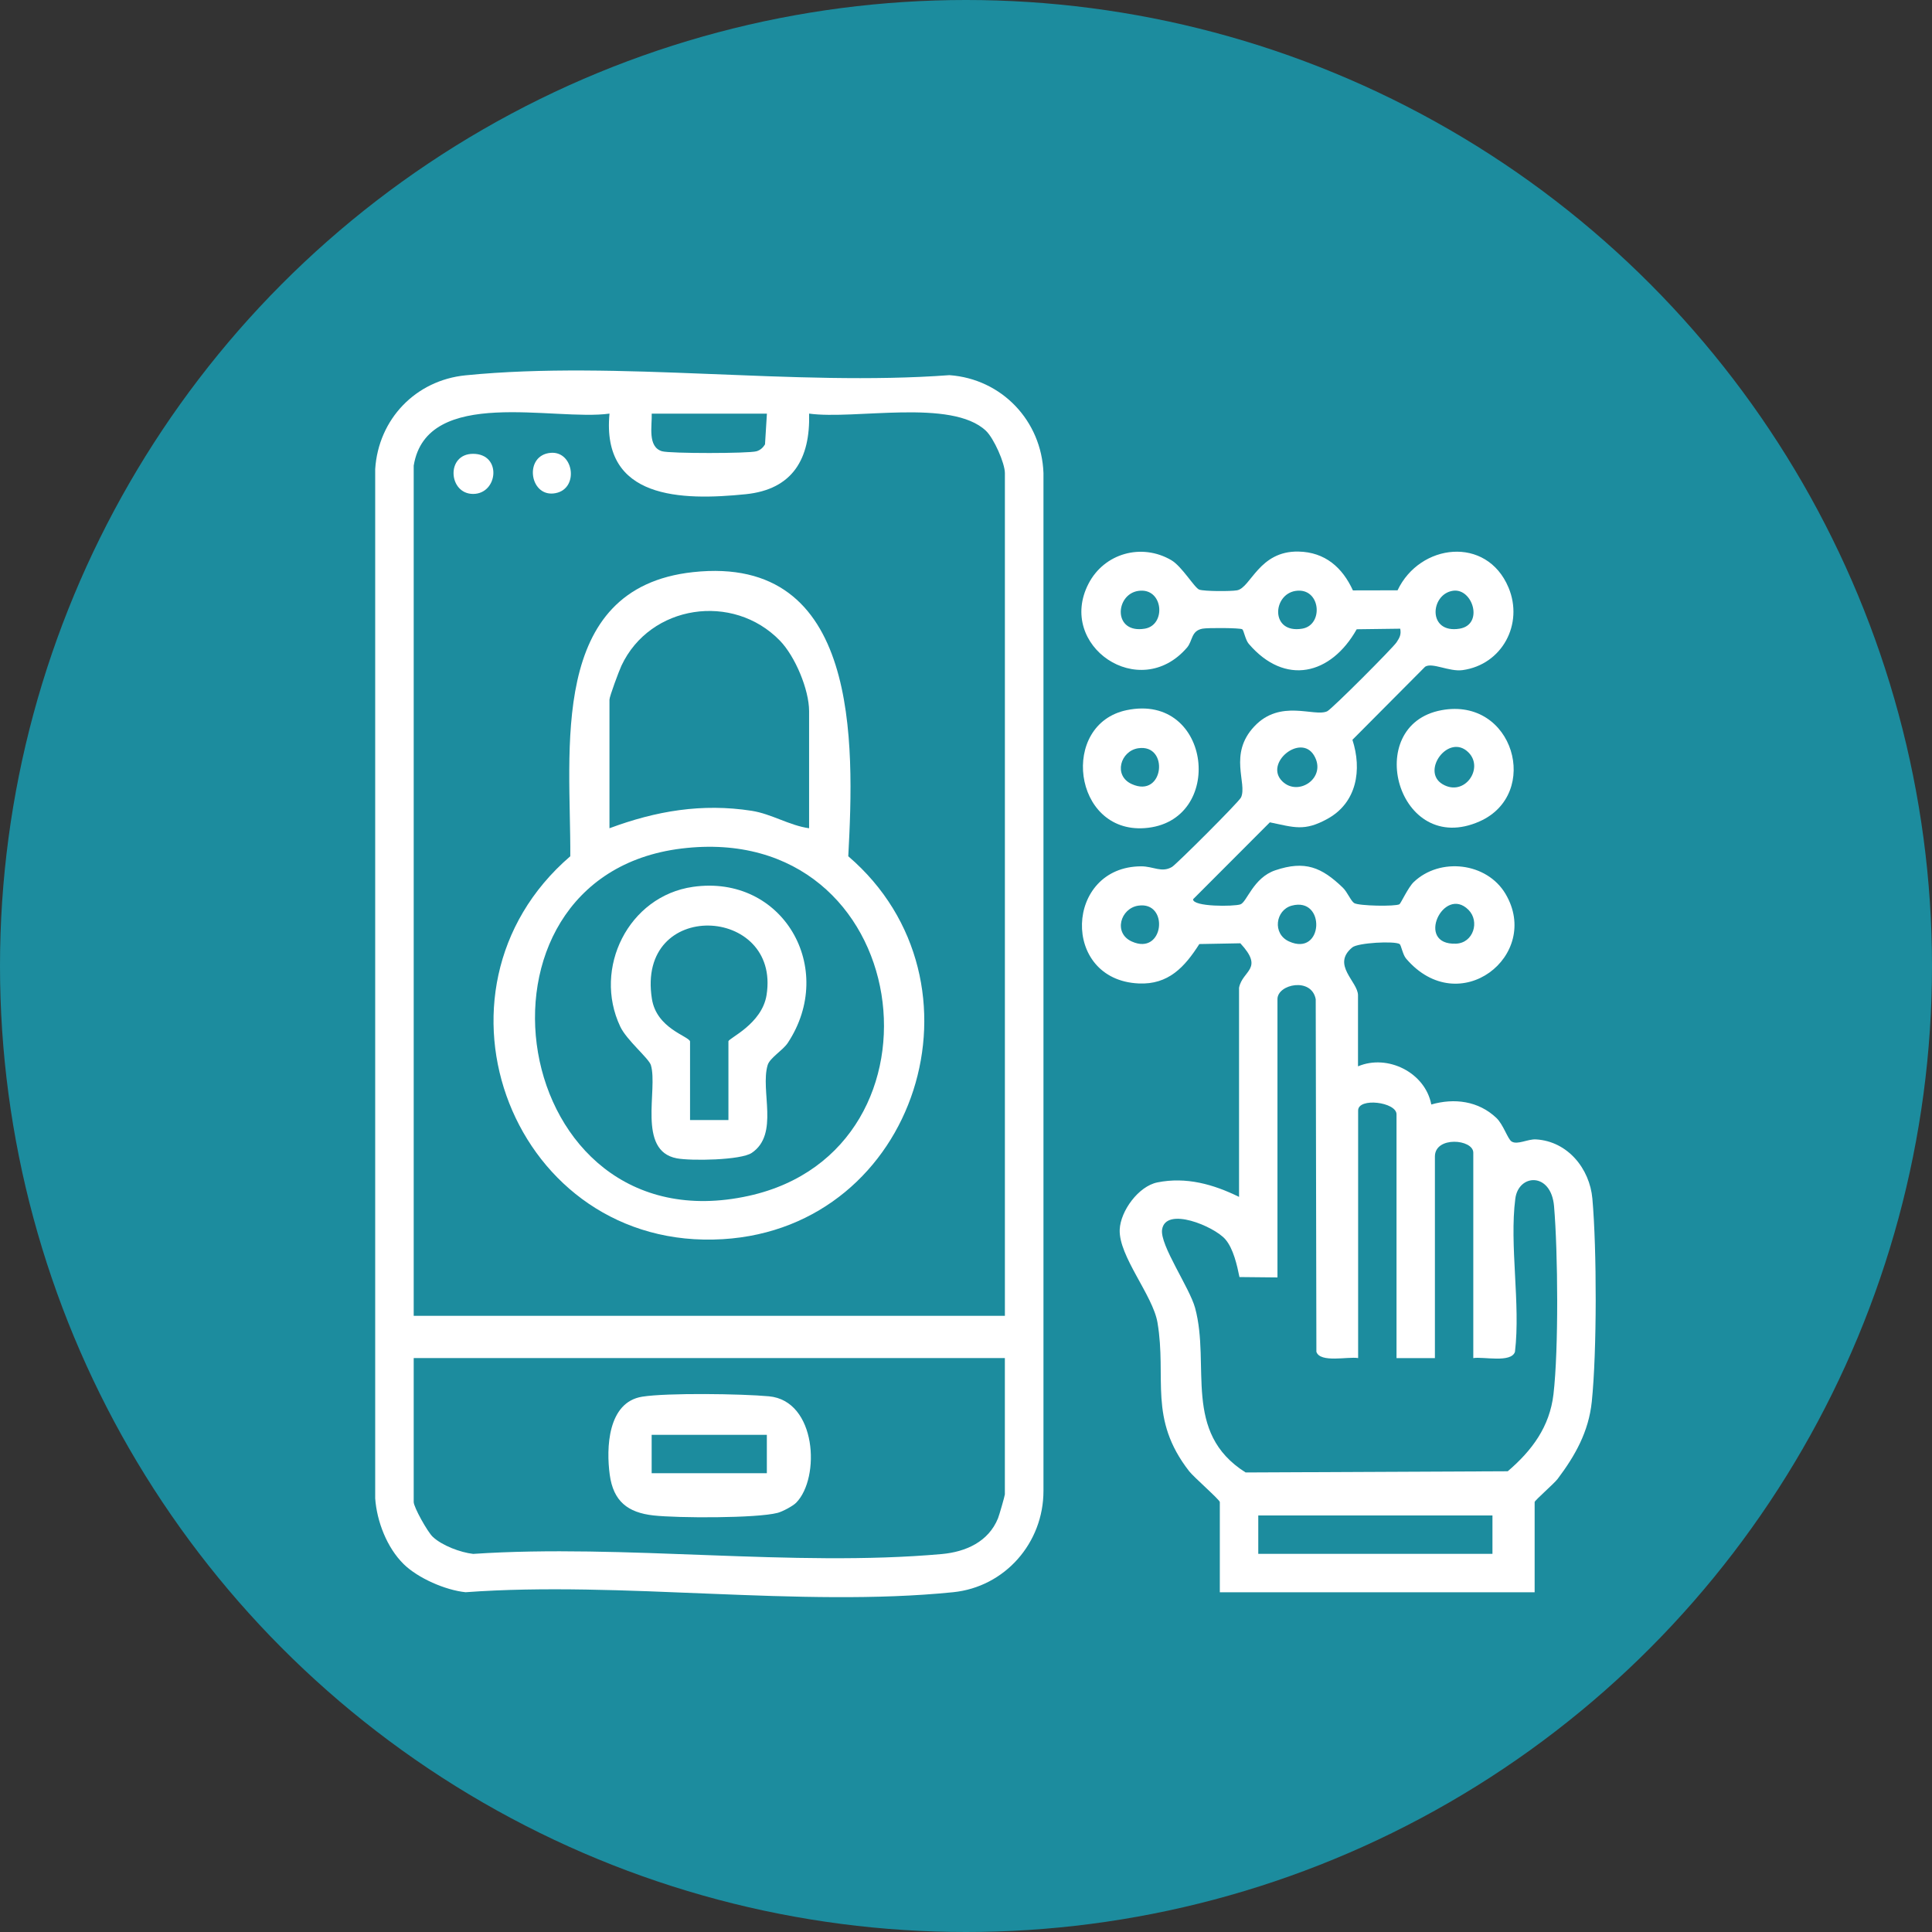
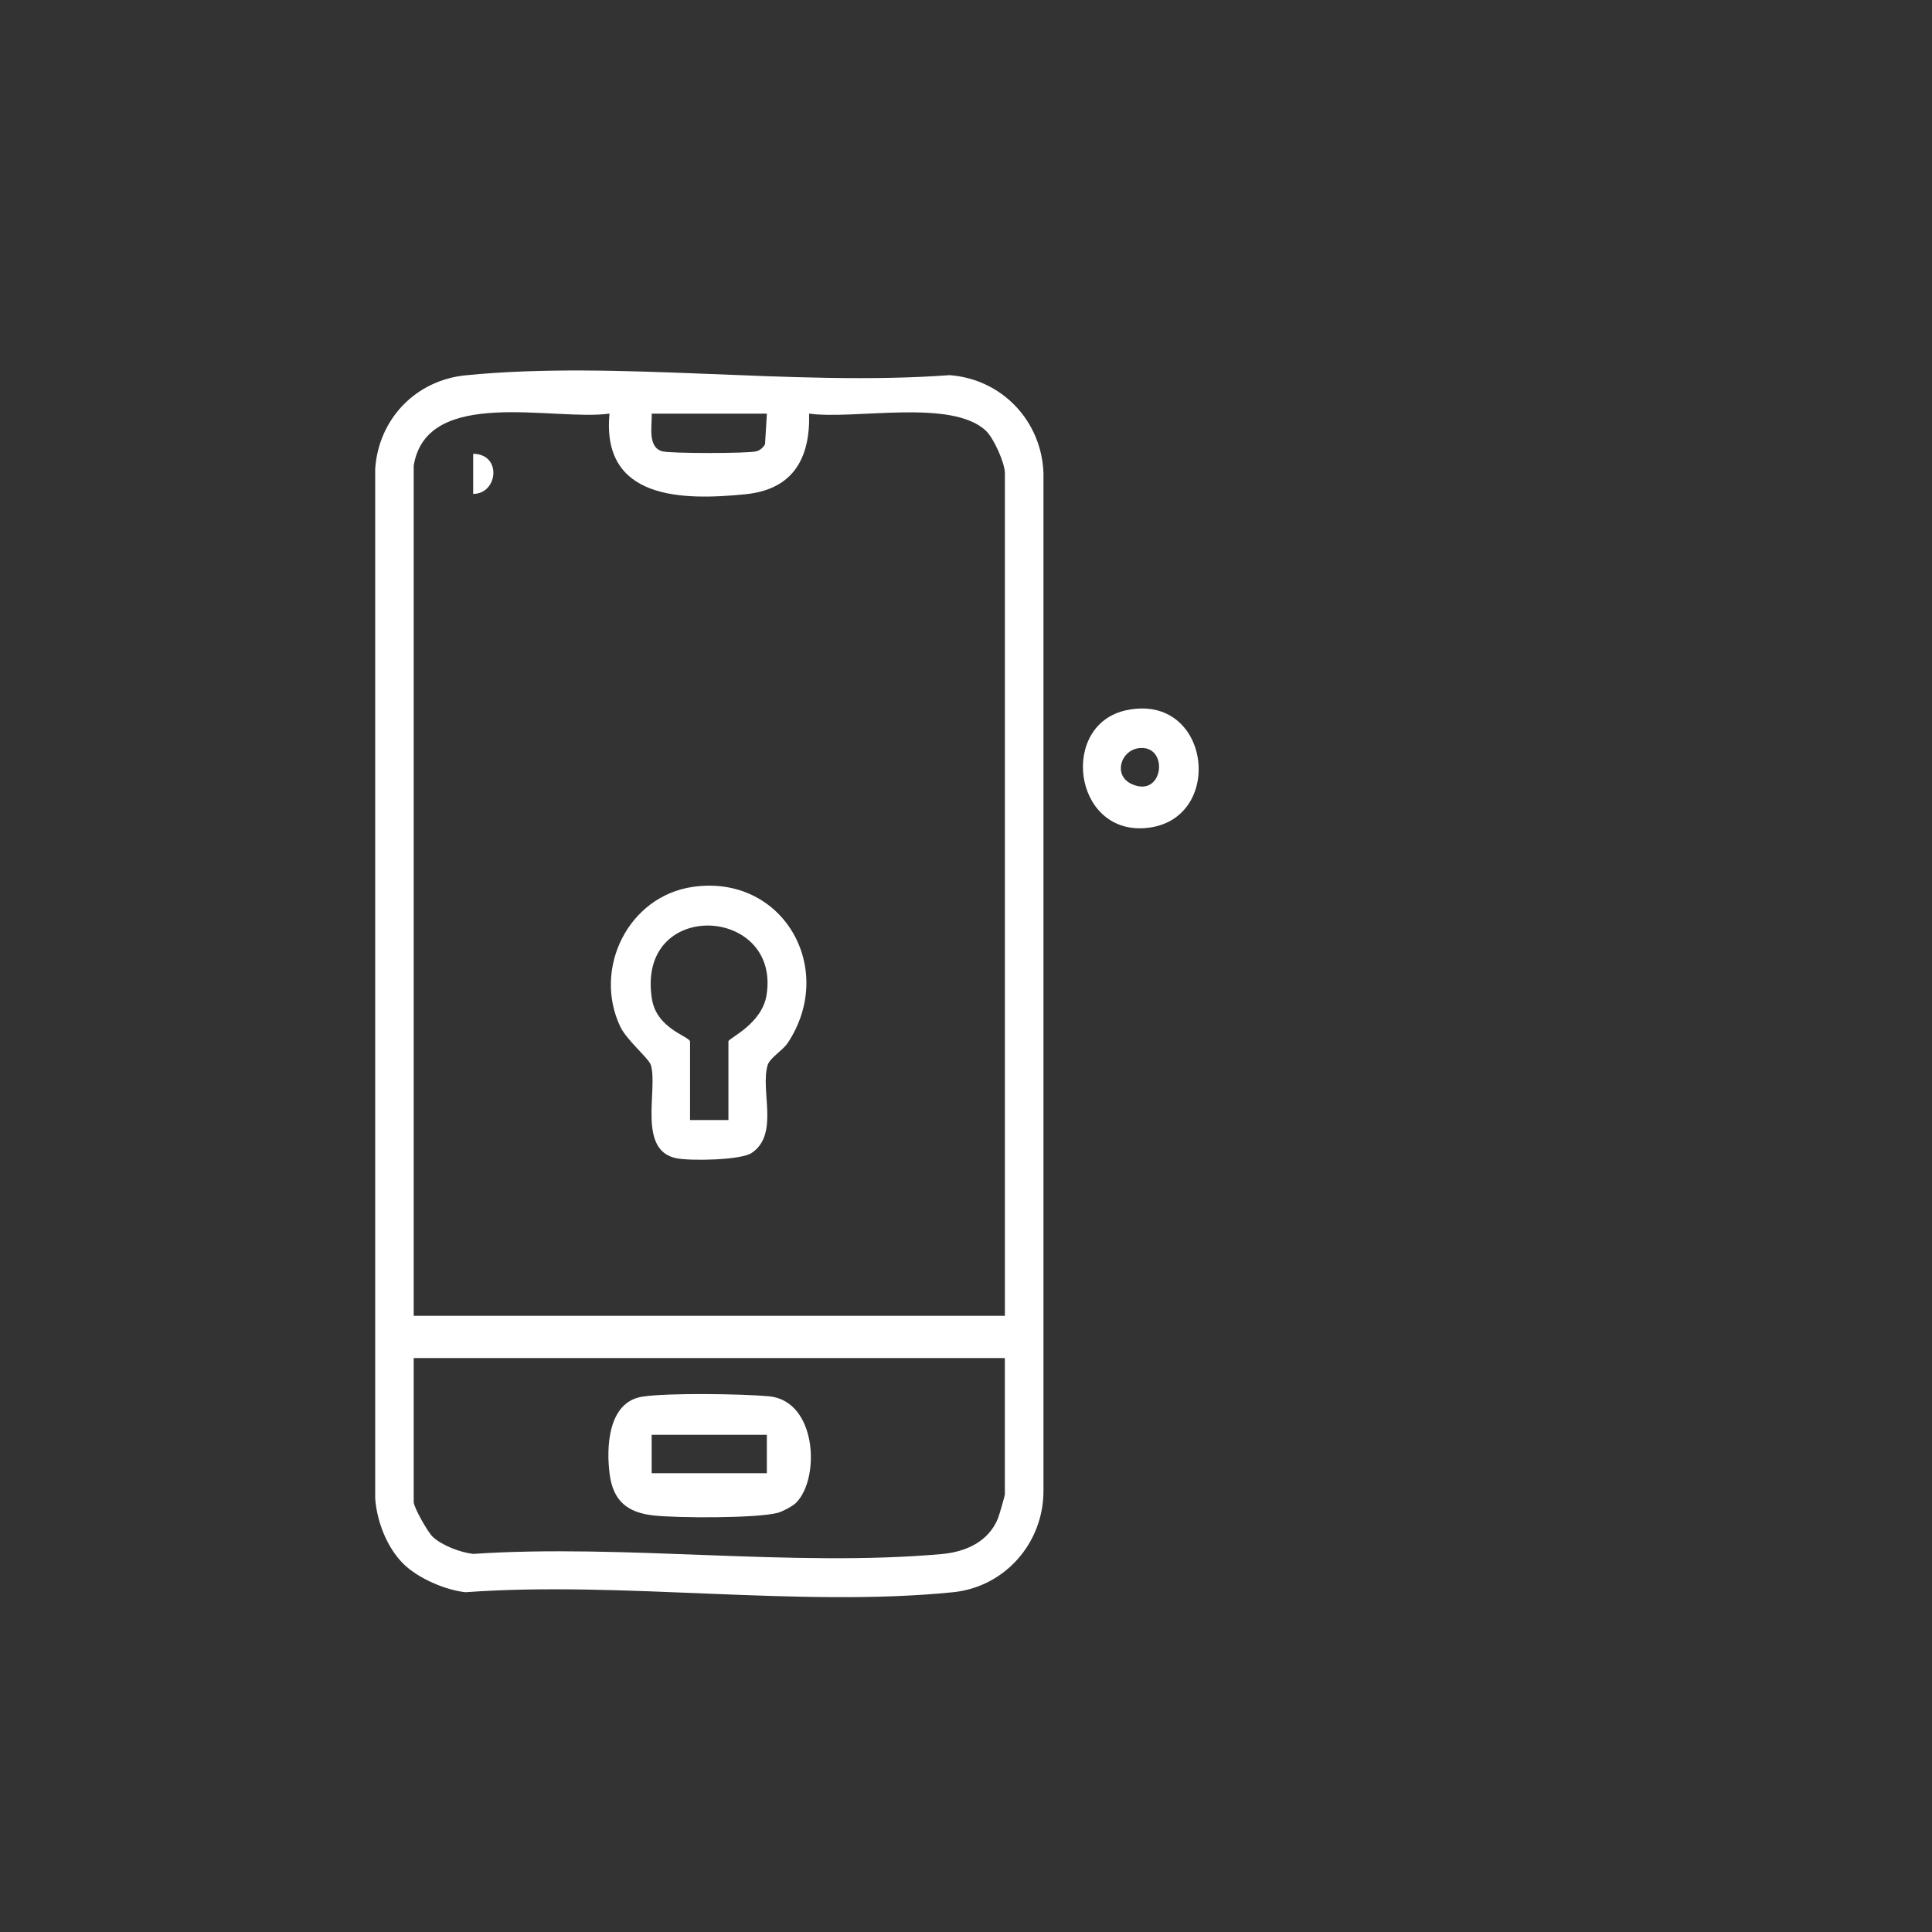
<svg xmlns="http://www.w3.org/2000/svg" width="61" height="61" viewBox="0 0 61 61" fill="none">
  <rect x="0" y="0" width="61" height="61" fill="#333333" stroke="none" />
-   <circle cx="30.5" cy="30.5" r="30.5" fill="#1C8C9E" />
  <g clip-path="url(#clip0_480_1793)">
-     <path d="M39.122 31.182C39.234 30.63 39.919 30.6 39.162 29.783L37.867 29.807C37.406 30.53 36.892 31.095 35.951 31.051C33.482 30.937 33.622 27.361 36.03 27.353C36.415 27.352 36.676 27.564 37.003 27.373C37.136 27.296 39.119 25.319 39.184 25.177C39.387 24.733 38.778 23.813 39.602 22.936C40.426 22.058 41.488 22.644 41.902 22.459C42.044 22.396 43.984 20.451 44.095 20.279C44.192 20.13 44.245 20.038 44.21 19.85L42.836 19.868C42.02 21.316 40.572 21.664 39.427 20.327C39.319 20.201 39.271 19.898 39.222 19.868C39.152 19.823 38.127 19.818 37.968 19.849C37.601 19.918 37.662 20.234 37.477 20.448C35.976 22.19 33.359 20.383 34.368 18.43C34.864 17.469 36.042 17.138 36.98 17.685C37.321 17.884 37.716 18.565 37.866 18.617C38.031 18.673 38.867 18.674 39.06 18.638C39.493 18.555 39.753 17.389 40.998 17.415C41.839 17.432 42.386 17.92 42.716 18.641L44.126 18.638C44.827 17.159 46.938 16.905 47.629 18.55C48.112 19.703 47.427 20.985 46.179 21.158C45.757 21.216 45.222 20.907 44.997 21.05L42.701 23.358C43.007 24.302 42.843 25.342 41.914 25.853C41.179 26.259 40.861 26.121 40.094 25.964L37.669 28.393C37.664 28.635 38.953 28.624 39.162 28.555C39.37 28.486 39.566 27.714 40.266 27.478C41.204 27.161 41.728 27.382 42.397 28.026C42.539 28.161 42.653 28.45 42.757 28.514C42.906 28.605 44.056 28.625 44.186 28.55C44.227 28.526 44.461 28.016 44.636 27.85C45.466 27.058 46.944 27.228 47.534 28.222C48.685 30.159 46.076 32.229 44.396 30.267C44.288 30.141 44.239 29.838 44.191 29.807C44.03 29.704 42.876 29.765 42.698 29.912C42.027 30.461 42.877 30.993 42.877 31.425V33.668C43.81 33.272 44.999 33.863 45.191 34.873C45.918 34.663 46.681 34.76 47.247 35.298C47.465 35.505 47.603 35.961 47.725 36.04C47.91 36.158 48.237 35.958 48.5 35.975C49.498 36.035 50.193 36.898 50.277 37.845C50.418 39.444 50.422 42.673 50.258 44.259C50.159 45.205 49.735 45.958 49.179 46.696C49.065 46.847 48.454 47.375 48.454 47.425V50.274H38.514V47.425C38.514 47.356 37.691 46.638 37.547 46.453C36.247 44.784 36.844 43.525 36.546 41.758C36.401 40.898 35.319 39.664 35.353 38.823C35.378 38.234 35.946 37.453 36.542 37.333C37.453 37.149 38.316 37.394 39.121 37.79V31.184L39.122 31.182ZM35.938 18.657C35.203 18.768 35.135 20.018 36.147 19.849C36.834 19.733 36.73 18.537 35.938 18.657ZM40.907 18.657C40.173 18.768 40.105 20.018 41.117 19.849C41.804 19.733 41.7 18.537 40.907 18.657ZM45.878 18.652C45.153 18.756 45.065 20.019 46.087 19.849C46.854 19.72 46.501 18.564 45.878 18.652ZM40.486 24.668C40.996 25.17 41.908 24.549 41.487 23.849C41.065 23.148 39.905 24.097 40.486 24.668ZM35.938 28.595C35.378 28.68 35.146 29.457 35.731 29.725C36.758 30.194 36.925 28.446 35.938 28.595ZM40.786 28.594C40.272 28.732 40.164 29.483 40.7 29.725C41.791 30.219 41.868 28.304 40.786 28.594ZM46.365 28.727C45.582 27.941 44.667 29.85 45.974 29.795C46.522 29.772 46.727 29.09 46.365 28.727ZM42.879 42.879C42.564 42.825 41.681 43.041 41.563 42.68L41.542 31.549C41.41 30.845 40.334 31.073 40.334 31.546V40.333L39.134 40.321C39.059 39.948 38.941 39.422 38.689 39.13C38.334 38.718 36.804 38.081 36.691 38.822C36.618 39.312 37.559 40.653 37.734 41.298C38.226 43.12 37.323 45.227 39.329 46.491L47.605 46.453C48.369 45.799 48.929 45.05 49.049 44.018C49.214 42.596 49.19 39.538 49.067 38.086C48.975 37 47.947 37.057 47.844 37.844C47.653 39.313 48.013 41.167 47.833 42.681C47.715 43.042 46.832 42.827 46.517 42.88V36.395C46.517 35.966 45.305 35.862 45.305 36.516V42.88H44.093V35.183C44.093 34.794 42.881 34.645 42.881 35.062V42.88L42.879 42.879ZM47.122 47.849H39.728V49.061H47.122V47.849Z" fill="white" />
    <path d="M12.742 49.381C12.218 48.865 11.898 48.039 11.846 47.307V14.813C11.947 13.234 13.124 12.006 14.7 11.85C19.512 11.371 25.083 12.208 29.977 11.845C31.63 11.964 32.886 13.287 32.946 14.936V47.067C32.949 48.713 31.729 50.107 30.092 50.272C25.254 50.761 19.622 49.91 14.7 50.272C14.064 50.207 13.198 49.83 12.742 49.382V49.381ZM13.062 14.697V41.545H31.728V14.939C31.728 14.623 31.38 13.838 31.128 13.6C30.04 12.578 26.99 13.259 25.546 13.059C25.586 14.482 25.03 15.453 23.545 15.604C21.518 15.81 18.985 15.77 19.244 13.059C17.504 13.304 13.478 12.183 13.063 14.697H13.062ZM24.213 13.06H20.577C20.592 13.44 20.437 14.111 20.904 14.248C21.155 14.322 23.636 14.321 23.886 14.248C24.003 14.214 24.092 14.134 24.154 14.031L24.214 13.06H24.213ZM31.728 42.879H13.062V47.424C13.062 47.587 13.499 48.368 13.662 48.521C13.957 48.8 14.537 49.016 14.939 49.062C19.707 48.742 25.03 49.487 29.732 49.067C30.494 48.999 31.211 48.678 31.511 47.937C31.549 47.844 31.727 47.224 31.727 47.183V42.88L31.728 42.879Z" fill="white" />
    <path d="M35.573 22.422C38.27 21.861 38.703 25.965 36.138 26.147C33.873 26.308 33.456 22.863 35.573 22.422ZM35.937 23.625C35.377 23.71 35.145 24.487 35.731 24.755C36.757 25.224 36.925 23.476 35.937 23.625Z" fill="white" />
-     <path d="M45.514 22.423C47.795 22.001 48.658 25.067 46.721 25.932C44.133 27.088 42.984 22.891 45.514 22.423ZM46.366 23.758C45.744 23.133 44.852 24.346 45.545 24.759C46.238 25.172 46.865 24.258 46.366 23.758Z" fill="white" />
-     <path d="M21.883 18.064C27.148 17.493 26.976 23.448 26.783 27.035C31.399 30.994 28.965 38.753 22.823 39.125C16.223 39.526 13.043 31.304 18.006 27.035C18.028 23.719 17.283 18.562 21.883 18.064ZM25.546 26.151V22.454C25.546 21.776 25.106 20.722 24.623 20.226C23.142 18.701 20.525 19.093 19.622 21.016C19.546 21.178 19.243 21.99 19.243 22.091V26.151C20.706 25.605 22.164 25.355 23.734 25.6C24.361 25.698 24.919 26.062 25.546 26.151ZM21.519 26.791C14.229 27.681 16.017 39.433 23.637 37.758C30.261 36.301 28.901 25.891 21.519 26.791Z" fill="white" />
-     <path d="M14.94 14.329C15.854 14.332 15.724 15.593 14.94 15.595C14.155 15.598 14.073 14.325 14.94 14.329Z" fill="white" />
-     <path d="M17.383 14.298C18.14 14.23 18.3 15.505 17.466 15.581C16.709 15.649 16.549 14.373 17.383 14.298Z" fill="white" />
+     <path d="M14.94 14.329C15.854 14.332 15.724 15.593 14.94 15.595Z" fill="white" />
    <path d="M25.14 47.444C25.034 47.553 24.703 47.727 24.554 47.766C23.886 47.941 21.386 47.932 20.635 47.848C19.818 47.758 19.366 47.398 19.252 46.565C19.138 45.732 19.181 44.272 20.278 44.098C21.074 43.972 23.426 44.007 24.277 44.086C25.788 44.224 25.906 46.662 25.139 47.445L25.14 47.444ZM24.212 45.303H20.575V46.515H24.212V45.303Z" fill="white" />
    <path d="M21.879 28.001C24.72 27.596 26.428 30.578 24.871 32.931C24.714 33.166 24.305 33.401 24.237 33.63C23.998 34.434 24.612 35.81 23.735 36.401C23.392 36.633 21.814 36.658 21.366 36.572C20.108 36.332 20.78 34.401 20.551 33.63C20.488 33.418 19.787 32.844 19.584 32.414C18.712 30.573 19.844 28.291 21.88 28.001H21.879ZM21.787 32.879V35.364H22.999V32.879C22.999 32.781 24.056 32.339 24.203 31.417C24.654 28.589 20.078 28.355 20.583 31.538C20.731 32.473 21.735 32.709 21.787 32.879Z" fill="white" />
  </g>
  <defs>
    <clipPath id="clip0_480_1793">
      <rect width="40" height="40" fill="white" transform="translate(11 11)" />
    </clipPath>
  </defs>
</svg>